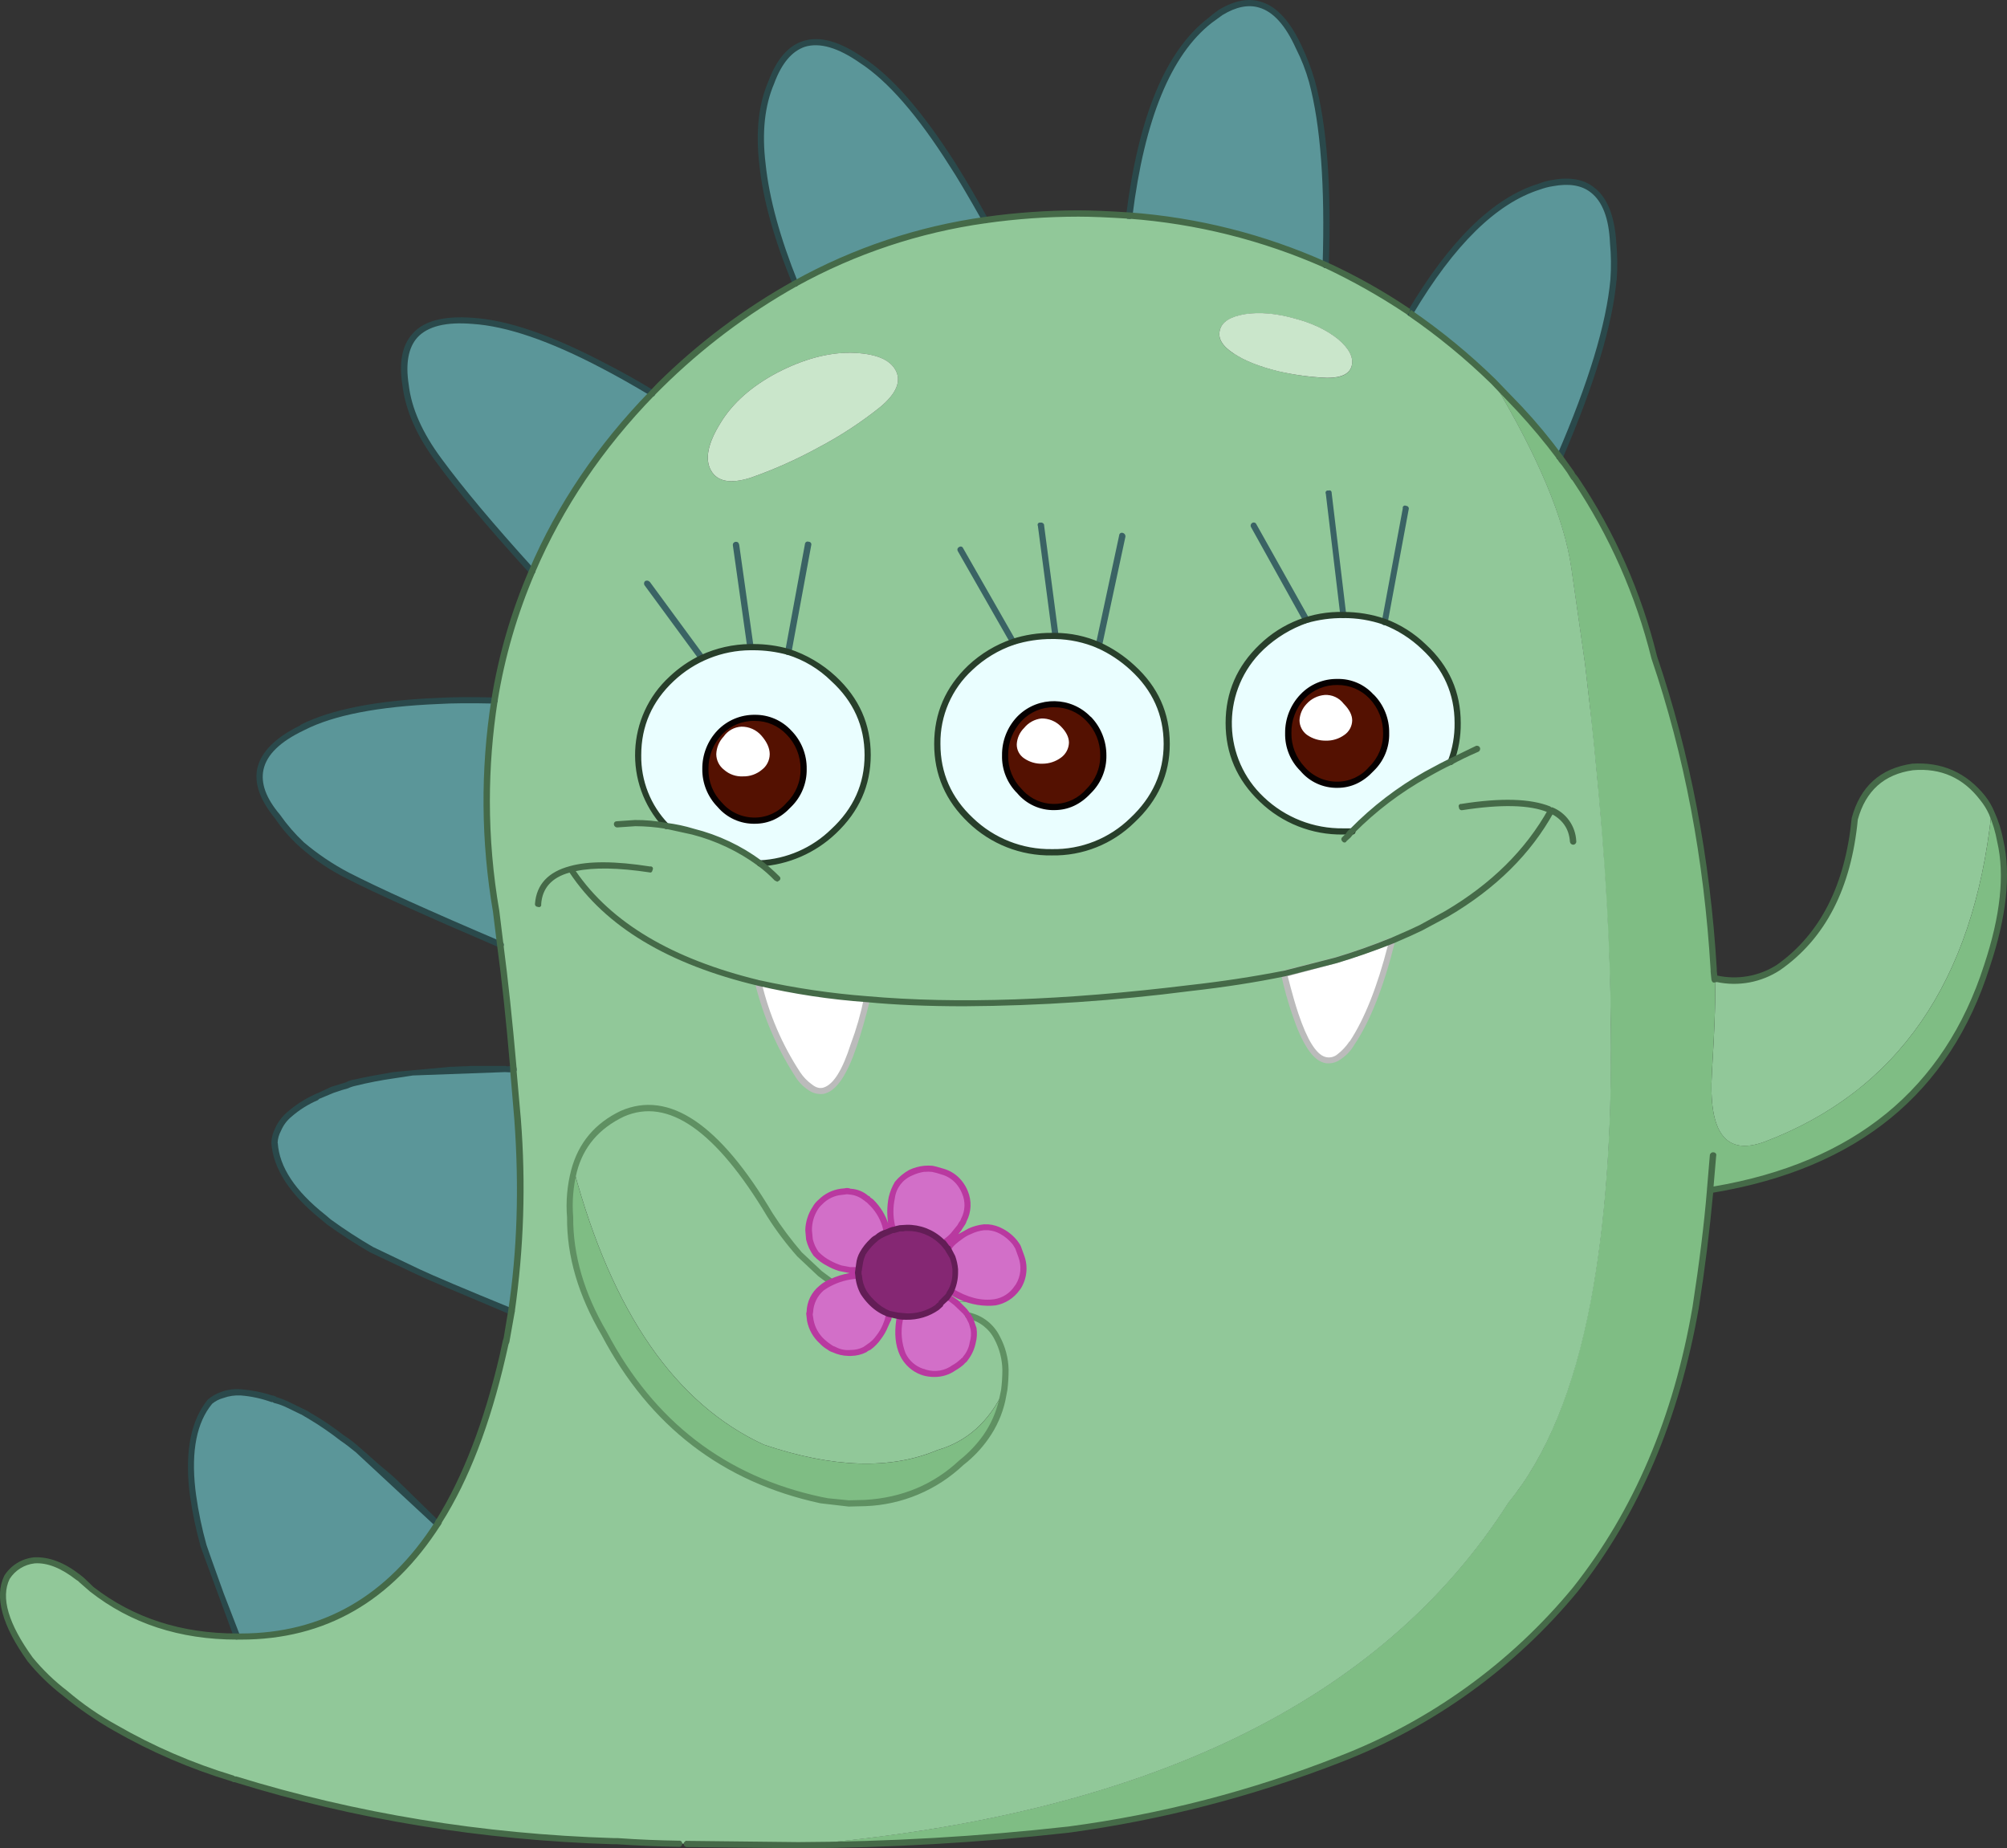
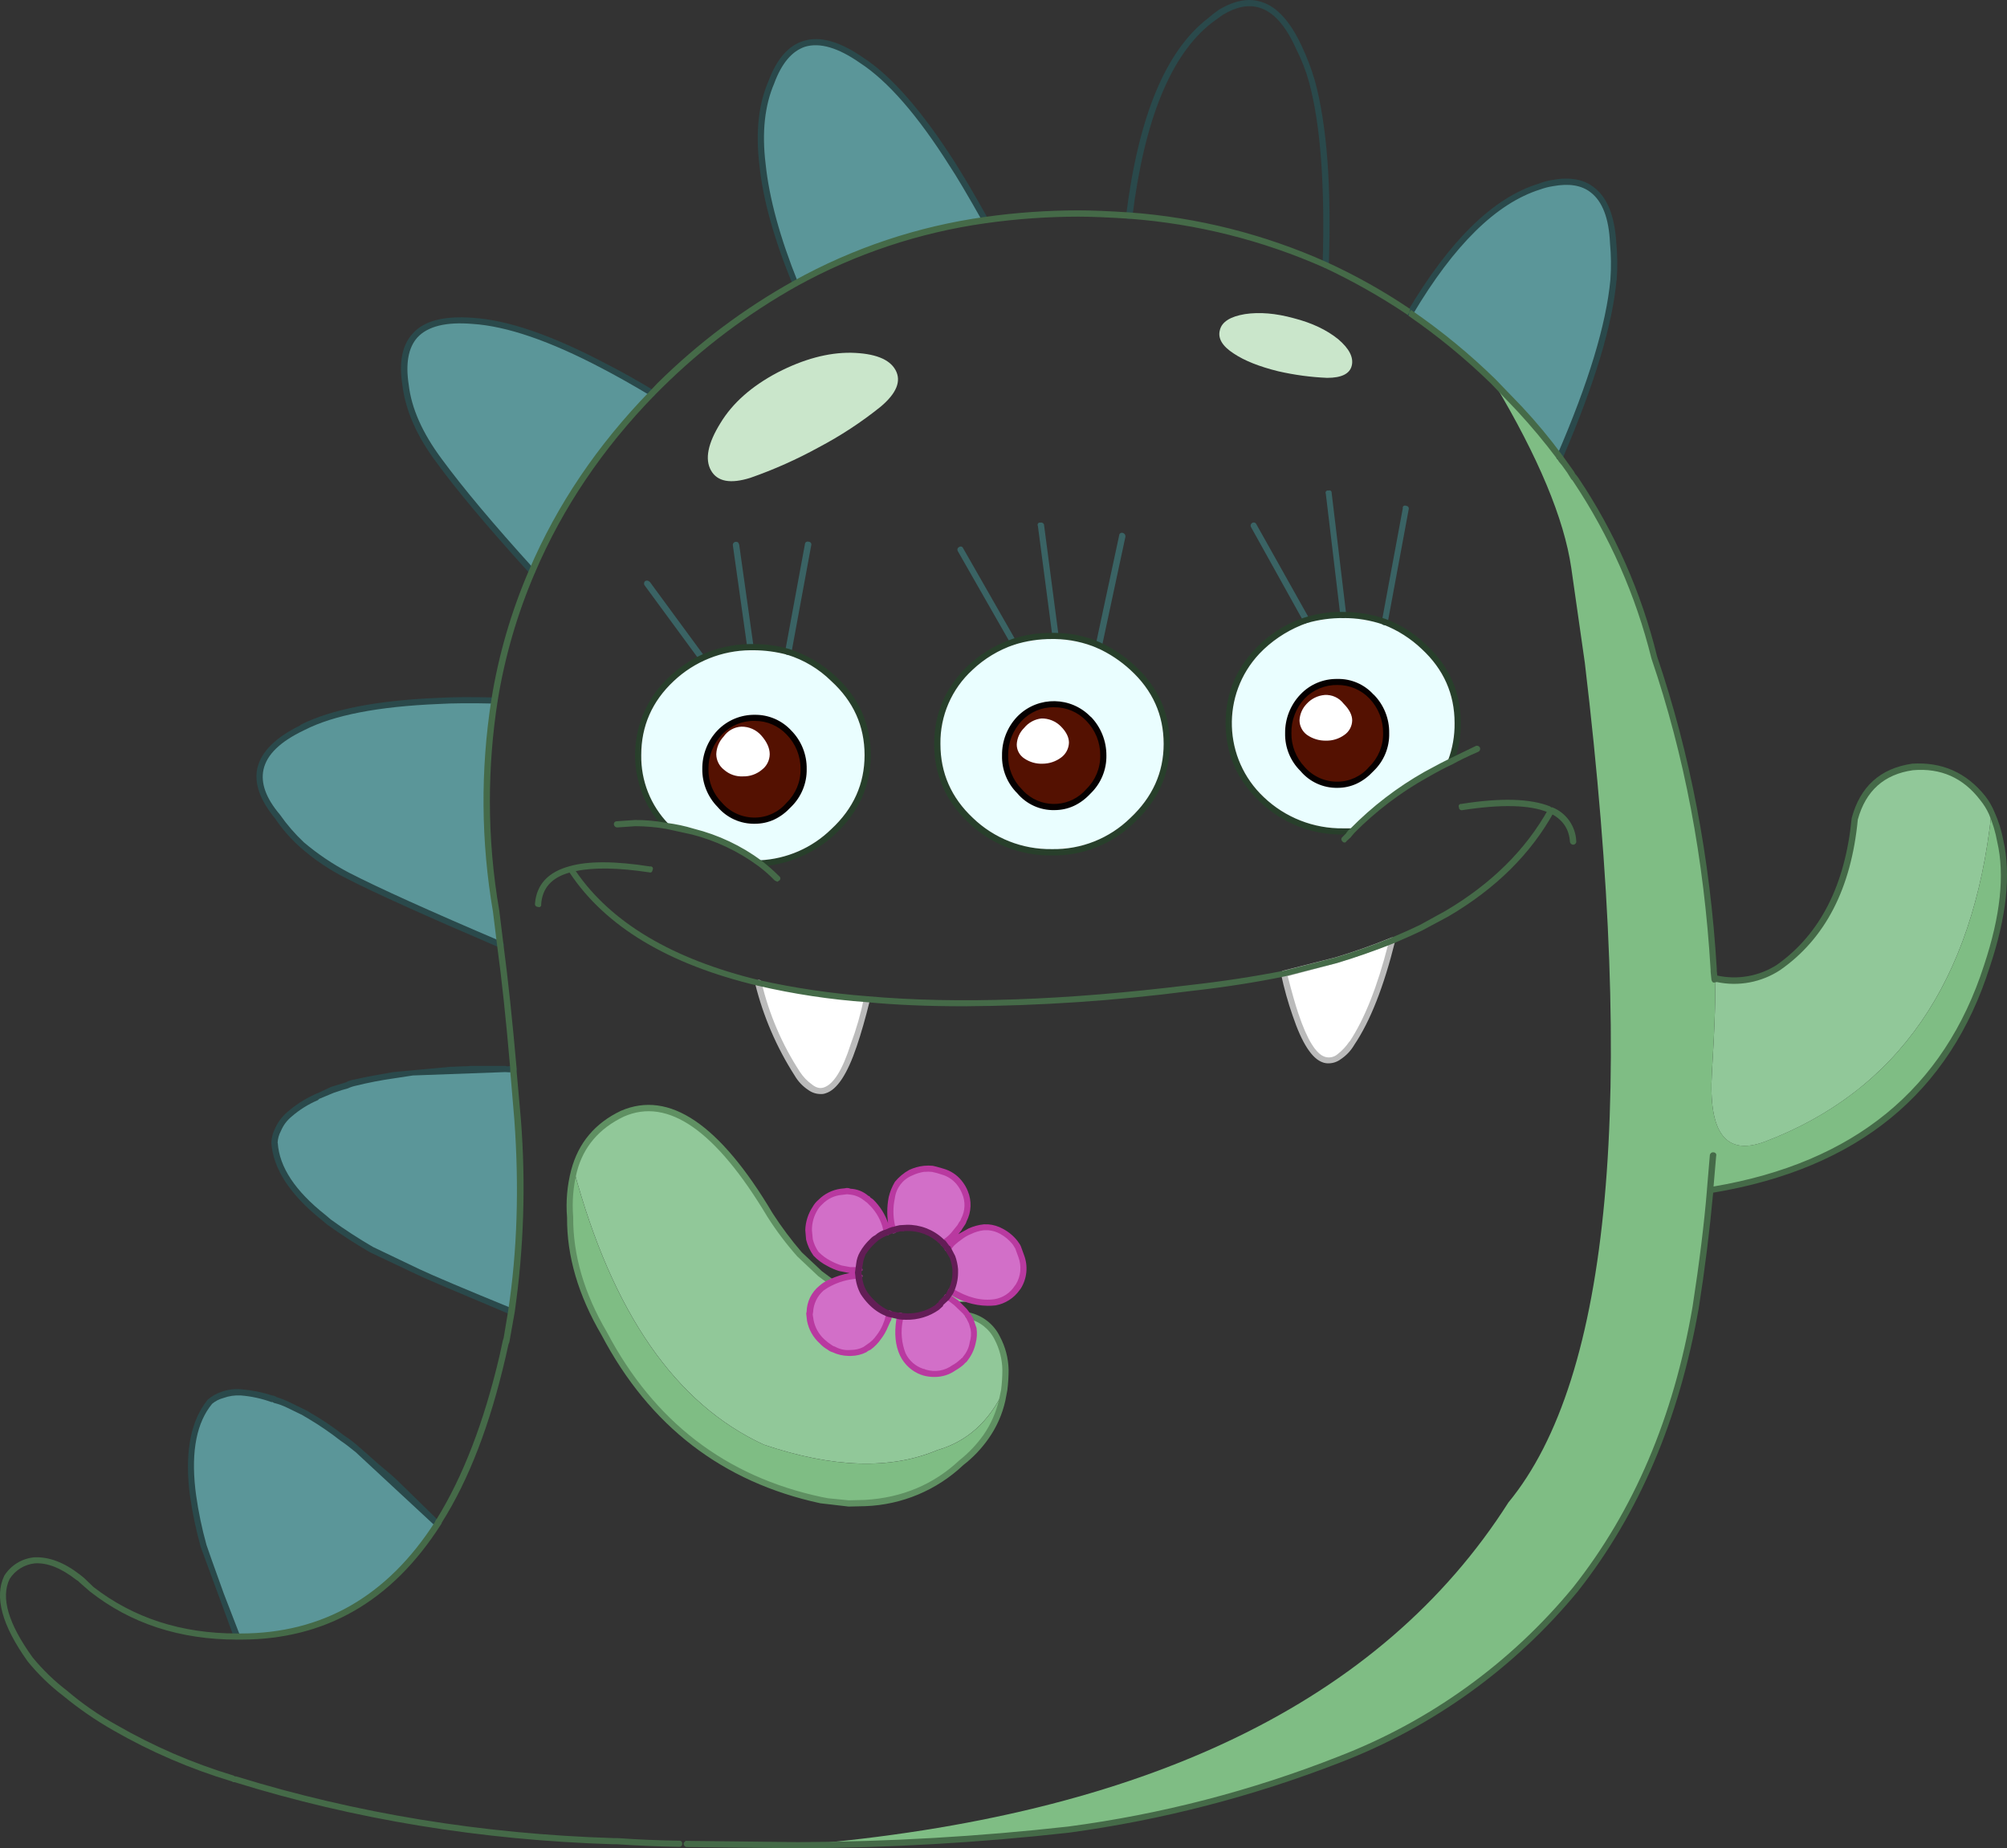
<svg xmlns="http://www.w3.org/2000/svg" version="1.0" id="Layer_1" x="0px" y="0px" viewBox="0 0 773.13 712.04" enable-background="new 0 0 773.13 712.04" xml:space="preserve">
  <rect x="0" y="0" width="773.13" height="712.04" fill="#333333" stroke="none" />
  <title>monsters2_0006</title>
  <path fill="#91C899" d="M767.14,313.2c-0.944-1.992-2.058-3.899-3.33-5.7c-6.967-8.873-15.993-12.94-27.08-12.2  c-11.613,1.693-19.003,8.36-22.17,20c-2.533,26.307-12.35,45.427-29.45,57.36c-7.256,4.712-16.142,6.204-24.54,4.12  c0.42,5.28,0.05,17.43-1.11,36.45c-1.373,23.24,5.383,32.113,20.27,26.62C731.037,420.39,760.173,378.173,767.14,313.2z" />
  <path fill="#5B9699" d="M621.61,107.84c0.327-4.75,0.273-9.519-0.16-14.26c-1.053-18.067-8.867-25.733-23.44-23  c-1.724,0.183-3.412,0.617-5.01,1.29c-17.133,5.42-33.723,21.69-49.77,48.81c11.388,7.85,22.093,16.648,32,26.3l10.29,10.46  c5.441,5.911,10.565,12.106,15.35,18.56C613.117,147.673,620.03,124.953,621.61,107.84z" />
  <path fill="#7FBD84" d="M770.47,324c-0.746-3.696-1.862-7.307-3.33-10.78c-6.967,64.967-36.103,107.17-87.41,126.61  c-14.887,5.493-21.643-3.38-20.27-26.62c1.16-19.013,1.53-31.163,1.11-36.45v0.48l-0.32-3.17v-0.63  c-2.533-42.667-10.2-82.757-23-120.27c-6.018-24.411-16.255-47.583-30.25-68.47l-6.13-8.7c-4.789-6.447-9.916-12.636-15.36-18.54  l-10-10.14v0.16c17.1,28.627,27.023,52.397,29.77,71.31l5.23,36.6c19.953,167.54,10.137,275.343-29.45,323.41  c-48.987,76.907-140.2,120.907-273.64,132h0.32c34.709-0.128,69.387-2.131,103.88-6c35.749-4.783,70.793-13.845,104.38-26.99  c35.443-13.675,66.754-36.271,90.9-65.6c23.54-29.787,39.007-65.967,46.4-108.54c2.533-16.16,4.38-31.213,5.54-45.16  c55.52-9.007,91.04-37.793,106.56-86.36C771.733,353.243,773.423,337.193,770.47,324z" />
  <path fill="#91C899" d="M558.9,293.4l3.33-1.58h-2.69L558.9,293.4z" />
-   <path fill="#91C899" d="M254.23,148.57l-2.85,2.85C231.735,171.152,215.998,194.421,205,220c-6.897,15.907-11.74,32.629-14.41,49.76  c-1.053,7.08-1.847,14.413-2.38,22c-0.42,4.967-0.63,10.567-0.63,16.8c-0.012,14.235,1.206,28.445,3.64,42.47l1.58,12.84  c0.847,6.447,2.06,17.327,3.64,32.64l1.43,15.05c-0.088,0.066-0.106,0.192-0.04,0.28c0.011,0.015,0.025,0.029,0.04,0.04v0.63  l1.58,18.7c1.793,25.247,1.213,48.647-1.74,70.2l-4.12,21.07c-6,25.773-14.13,46.847-24.39,63.22l-0.63,1.11  c-18.473,28.947-43.757,43.42-75.85,43.42h-1.44c-21.747,0-40.433-6.073-56.06-18.22L30,607.46c-5.913-4.667-11.51-6.833-16.79-6.5  c-4.332,0.466-8.227,2.852-10.61,6.5c-3.693,7.82-0.693,18.383,9,31.69c3.96,4.902,8.489,9.316,13.49,13.15  c5.998,4.925,12.408,9.324,19.16,13.15c14.36,8.245,29.607,14.837,45.45,19.65l1,0.32c46.133,14.26,94.697,22.183,145.69,23.77h1.58  c7.92,0.527,15.837,0.86,23.75,1c0.953-0.019,1.905,0.035,2.85,0.16l42.91,0.48c133.44-11.093,224.653-55.093,273.64-132  c14.667-17.853,25.223-43.63,31.67-77.33c5.593-29.473,8.18-64.44,7.76-104.9c-0.107-30.953-2.107-65.867-6-104.74  c-0.527-6.127-1.86-18.277-4-36.45l-5.23-36.6c-2.747-18.907-12.67-42.677-29.77-71.31l-0.32-0.48  c-9.907-9.652-20.612-18.45-32-26.3l-0.63-0.48c-31.909-21.824-69.11-34.643-107.69-37.11c-7.18-0.527-13.673-0.79-19.48-0.79  c-12.03-0.052-24.047,0.797-35.95,2.54c-25.625,3.581-50.372,11.852-73,24.4c-19.152,10.622-36.74,23.848-52.26,39.3 M289.06,184.07  c-7.707,2.427-12.773,1.477-15.2-2.85s-1.21-10.4,3.65-18.22c4.667-7.713,12-14.21,22-19.49c10-5.173,19.45-7.71,28.35-7.61  c9.08,0.213,14.78,2.433,17.1,6.66s0.42,8.927-5.7,14.1c-7.448,5.985-15.455,11.239-23.91,15.69  c-8.422,4.633-17.216,8.557-26.29,11.73 M475.28,136.23c-4.433-2.853-6.227-5.853-5.38-9c0.74-3.167,3.96-5.227,9.66-6.18  c5.593-0.847,11.873-0.32,18.84,1.58c6.967,1.793,12.667,4.487,17.1,8.08c4.22,3.593,5.963,6.973,5.23,10.14s-3.9,4.75-9.5,4.75  c-6.343-0.291-12.646-1.161-18.83-2.6c-7.287-1.793-12.987-4.063-17.1-6.81 M219.71,469c-0.485-6.008-0.002-12.055,1.43-17.91  c2.747-10.033,8.977-17.367,18.69-22c17.84-7.713,36.79,5.287,56.85,39c3.423,5.342,7.233,10.426,11.4,15.21l7.92,7.45l4.28,3.17  c3.253-1.609,6.822-2.476,10.45-2.54l-0.16-1.11l0.16-1h-3.64l-3.48-0.79c-1.474-0.455-2.906-1.037-4.28-1.74  c-1.883-0.987-3.594-2.27-5.07-3.8c-1.236-1.644-2.1-3.538-2.53-5.55l-0.32-3.49c0.047-3.004,0.983-5.927,2.69-8.4  c0.486-0.9,1.13-1.706,1.9-2.38c2.115-2.186,4.905-3.595,7.92-4l1.43-0.16c0.575-0.107,1.165-0.107,1.74,0  c2.357,0.226,4.605,1.106,6.49,2.54l0.48,0.32l0.32,0.32l1,0.79c2.71,2.48,4.683,5.66,5.7,9.19l0.63,2.54l2.38-0.79h0.16l-0.63-1.74  c-0.741-3.555-0.741-7.225,0-10.78c0.402-1.918,1.155-3.745,2.22-5.39c1.364-1.773,3.093-3.233,5.07-4.28  c1.672-0.708,3.431-1.189,5.23-1.43c1.054-0.106,2.116-0.106,3.17,0l3.8,1c2.542,0.746,4.803,2.237,6.49,4.28  c0.854,1.14,1.598,2.359,2.22,3.64c1.479,3.481,1.303,7.444-0.48,10.78l-0.32,0.79l-1.27,2.06l-0.16,0.32l-2.38,2.85  c-1.121,1.172-2.4,2.182-3.8,3l1.43,1.74l0.32,0.32l2.06-2.54l2.38-1.9c1.294-0.923,2.674-1.72,4.12-2.38  c1.694-0.793,3.516-1.277,5.38-1.43h1.74c1.768,0.234,3.483,0.768,5.07,1.58c2.005,1.073,3.781,2.527,5.23,4.28l0.79,1.27l0.16,0.32  l1.43,3.64c1.397,3.898,0.929,8.221-1.27,11.73l-0.32,0.48c-1.718,2.664-4.373,4.587-7.44,5.39l-1.11,0.16  c-2.468,0.417-4.992,0.363-7.44-0.16h-8.23l0.63,0.48l3.48,3.33l1.11,1.58c4.888,1.025,9.032,4.241,11.24,8.72  c1.9,3.799,2.98,7.956,3.17,12.2c0.001,2.594-0.159,5.186-0.48,7.76l-0.79,4c-1.083,5.021-3.186,9.766-6.18,13.94  c-2.629,3.806-5.834,7.179-9.5,10c-10.115,9.411-23.248,14.916-37.05,15.53l-6.33,0.16l-8.08-0.79l-2.53-0.48  c-37.373-8-65.19-29.333-83.45-64c-2.355-3.99-4.468-8.117-6.33-12.36c-4.667-11.2-6.937-22.027-6.81-32.48 M533.51,239.61  c5.58,2.146,10.679,5.378,15,9.51c8.76,8.133,13.14,17.957,13.14,29.47c0.036,4.519-0.659,9.014-2.06,13.31h2.69l-3.33,1.58  c-2.113,0.953-5.28,2.59-9.5,4.91c-10.441,5.974-20.028,13.33-28.5,21.87h-3.48c-11.672,0.183-22.943-4.261-31.35-12.36  c-8.251-7.501-12.917-18.16-12.83-29.31c0-11.513,4.277-21.337,12.83-29.47c4.882-4.6,10.722-8.063,17.1-10.14  c4.612-1.43,9.421-2.126,14.25-2.06c5.448-0.027,10.86,0.883,16,2.69 M516,407c-5.28,3.7-10.137,0.213-14.57-10.46l-2.22-5.7  c-1.798-5.186-3.281-10.475-4.44-15.84l20-5.07c7.287-2.22,14.517-4.757,21.69-7.61c-3.587,14.26-7.703,25.67-12.35,34.23  l-3.17,5.23C519.687,403.854,518.002,405.634,516,407 M373.8,257.1c4.679-4.392,10.239-7.74,16.31-9.82  c4.835-1.614,9.903-2.418,15-2.38l1.27-0.16v0.16c5.78,0.11,11.483,1.347,16.79,3.64c4.787,2.096,9.183,4.991,13,8.56  c8.76,8.133,13.14,17.957,13.14,29.47l-0.31,5.24c-1.053,9.193-5.33,17.223-12.83,24.09c-8.254,8.116-19.426,12.57-31,12.36  c-11.672,0.183-22.943-4.261-31.35-12.36c-7.287-6.76-11.457-14.79-12.51-24.09l-0.31-5.23c0-11.513,4.277-21.337,12.83-29.47   M258.71,261.39c3.492-3.207,7.442-5.876,11.72-7.92c5.859-2.728,12.228-4.186,18.69-4.28h1c4.608-0.036,9.197,0.604,13.62,1.9  c6.504,2.088,12.456,5.607,17.42,10.3c8.667,8.133,13,17.957,13,29.47v1c-0.107,11.093-4.44,20.547-13,28.36  c-7.606,7.47-17.7,11.871-28.35,12.36c-7.729-5.705-16.496-9.849-25.81-12.2c-4.22-1.053-7.65-1.793-10.29-2.22  c-6.797-7.082-10.647-16.484-10.77-26.3v-1c0-11.513,4.277-21.337,12.83-29.47 M328.92,402.73c-5.067,15-10.61,20.387-16.63,16.16  c-1.992-1.372-3.666-3.155-4.91-5.23c-3.581-5.378-6.597-11.112-9-17.11c-2.487-5.796-4.494-11.786-6-17.91  c13.647,3.198,27.522,5.324,41.5,6.36c-1.053,4.667-2.053,8.523-3,11.57L328.92,402.73z" />
  <path fill="#91C899" d="M366.35,497.33l-1.58,2.38l1.11,0.48l1.74,1.27h8.23C372.478,500.614,369.268,499.219,366.35,497.33z" />
  <path fill="#CAE6CB" d="M475.29,136.21c4.12,2.747,9.82,5.017,17.1,6.81c6.189,1.419,12.496,2.269,18.84,2.54  c5.593,0,8.76-1.583,9.5-4.75s-1.003-6.547-5.23-10.14c-4.433-3.593-10.133-6.287-17.1-8.08c-6.933-1.907-13.21-2.437-18.83-1.59  c-5.7,0.953-8.92,3.013-9.66,6.18C469.063,130.347,470.857,133.357,475.29,136.21z" />
  <path fill="#EAFEFF" d="M533.41,239.52c-5.14-1.807-10.552-2.717-16-2.69c-4.829-0.066-9.638,0.63-14.25,2.06  c-6.376,2.068-12.215,5.521-17.1,10.11c-8.553,8.133-12.83,17.957-12.83,29.47c-0.151,11.163,4.526,21.848,12.83,29.31  c8.407,8.099,19.678,12.543,31.35,12.36h3.48c8.472-8.54,18.059-15.896,28.5-21.87c4.22-2.327,7.387-3.963,9.5-4.91  c1.796-4.762,2.707-9.811,2.69-14.9c0-11.513-4.38-21.337-13.14-29.47c-4.321-4.132-9.42-7.364-15-9.51 M501.77,268.32  c3.484-3.711,8.371-5.78,13.46-5.7c4.995-0.076,9.782,2.001,13.14,5.7c3.696,3.758,5.746,8.83,5.7,14.1  c0.085,5.186-1.978,10.177-5.7,13.79c-3.295,3.822-8.094,6.013-13.14,6c-5.148,0.062-10.065-2.13-13.46-6  c-3.636-3.658-5.635-8.633-5.54-13.79c-0.054-5.224,1.921-10.264,5.51-14.06L501.77,268.32z" />
  <path fill="#541101" d="M515.2,262.66c-5.089-0.08-9.976,1.989-13.46,5.7c-3.61,3.801-5.597,8.859-5.54,14.1  c-0.095,5.157,1.904,10.132,5.54,13.79c3.395,3.87,8.312,6.062,13.46,6c5.046,0.013,9.845-2.178,13.14-6  c3.722-3.613,5.785-8.604,5.7-13.79c0.046-5.27-2.004-10.342-5.7-14.1C524.982,264.661,520.195,262.584,515.2,262.66z" />
  <path fill="#CAE6CB" d="M315.36,172.34c8.455-4.451,16.462-9.705,23.91-15.69c6.12-5.173,8.02-9.873,5.7-14.1  c-2.32-4.227-8.02-6.447-17.1-6.66c-8.867-0.107-18.317,2.43-28.35,7.61c-10,5.28-17.333,11.777-22,19.49  c-4.853,7.82-6.067,13.893-3.64,18.22c2.427,4.327,7.493,5.277,15.2,2.85C298.15,180.889,306.94,176.969,315.36,172.34z" />
  <path fill="#EAFEFF" d="M303.64,251.09c-4.423-1.296-9.012-1.936-13.62-1.9h-1c-6.462,0.094-12.831,1.552-18.69,4.28  c-4.278,2.044-8.228,4.713-11.72,7.92c-8.553,8.133-12.83,17.957-12.83,29.47c-0.121,10.144,3.746,19.93,10.77,27.25  c2.667,0.42,6.097,1.16,10.29,2.22c9.314,2.351,18.081,6.495,25.81,12.2c10.65-0.489,20.744-4.89,28.35-12.36  c8.667-8.133,13-17.903,13-29.31c0-11.513-4.333-21.337-13-29.47c-4.964-4.693-10.916-8.212-17.42-10.3 M304,310  c-3.295,3.822-8.094,6.013-13.14,6c-5.148,0.062-10.065-2.13-13.46-6c-3.636-3.658-5.635-8.633-5.54-13.79  c-0.057-5.241,1.93-10.299,5.54-14.1c3.484-3.711,8.371-5.78,13.46-5.7c4.995-0.076,9.782,2.001,13.14,5.7  c3.696,3.758,5.746,8.83,5.7,14.1C309.785,301.396,307.722,306.387,304,310z" />
  <path fill="#541101" d="M309.65,296.25c0.046-5.27-2.004-10.342-5.7-14.1c-3.358-3.699-8.145-5.776-13.14-5.7  c-5.089-0.08-9.976,1.989-13.46,5.7c-3.61,3.801-5.597,8.859-5.54,14.1c-0.084,5.143,1.914,10.102,5.54,13.75  c3.395,3.87,8.312,6.062,13.46,6c5.063,0.028,9.884-2.165,13.19-6C307.693,306.388,309.737,301.415,309.65,296.25z" />
  <path fill="#EAFEFF" d="M390.1,247.29c-6.071,2.081-11.631,5.428-16.31,9.82c-8.527,8.133-12.79,17.957-12.79,29.47  c-0.151,11.163,4.526,21.848,12.83,29.31c8.407,8.099,19.678,12.543,31.35,12.36c11.574,0.21,22.746-4.244,31-12.36  c8.76-8.133,13.14-17.903,13.14-29.31c0-11.513-4.38-21.337-13.14-29.47c-3.817-3.569-8.213-6.464-13-8.56  c-5.307-2.293-11.01-3.53-16.79-3.64h-1.27c-5.097-0.038-10.165,0.766-15,2.38 M406.12,271.22c4.995-0.076,9.782,2.001,13.14,5.7  c3.696,3.758,5.746,8.83,5.7,14.1c0.085,5.186-1.978,10.177-5.7,13.79c-3.295,3.822-8.094,6.013-13.14,6  c-5.148,0.062-10.065-2.13-13.46-6c-3.652-3.658-5.663-8.642-5.57-13.81c-0.057-5.241,1.93-10.299,5.54-14.1  c3.485-3.707,8.372-5.773,13.46-5.69L406.12,271.22z" />
  <path fill="#541101" d="M419.24,276.92c-3.358-3.699-8.145-5.776-13.14-5.7c-5.089-0.08-9.976,1.989-13.46,5.7  c-3.61,3.801-5.597,8.859-5.54,14.1c-0.095,5.157,1.904,10.132,5.54,13.79c3.395,3.87,8.312,6.062,13.46,6  c5.046,0.013,9.845-2.178,13.14-6c3.722-3.613,5.785-8.604,5.7-13.79C424.986,285.75,422.936,280.678,419.24,276.92z" />
  <path fill="#FFFFFF" d="M536.42,362.33c-7.18,2.853-14.41,5.39-21.69,7.61l-20,5.07c1.155,5.368,2.635,10.661,4.43,15.85  c5.067,15,10.663,20.387,16.79,16.16c1.992-1.372,3.666-3.155,4.91-5.23C527.007,392.597,532.193,379.443,536.42,362.33z" />
  <path fill="#FFFFFF" d="M312.19,418.9c6,4.227,11.543-1.16,16.63-16.16c1.793-5.173,3.483-11.09,5.07-17.75  c-14.028-1.021-27.954-3.141-41.65-6.34c3.487,13.627,8.487,25.293,15,35C308.493,415.736,310.181,417.527,312.19,418.9z" />
  <path fill="#D26FC8" d="M359.22,450.27c-1.054-0.106-2.116-0.106-3.17,0c-1.799,0.241-3.558,0.722-5.23,1.43  c-1.977,1.047-3.706,2.507-5.07,4.28c-1.065,1.645-1.818,3.472-2.22,5.39c-0.741,3.555-0.741,7.225,0,10.78l0.63,1.74l2.53-0.63H348  l1.27-0.16c4.923-0.097,9.691,1.721,13.3,5.07l0.79,0.79c1.4-0.818,2.679-1.828,3.8-3l2.38-2.85l0.16-0.32l1.27-2.06l0.32-0.79  c1.783-3.336,1.959-7.299,0.48-10.78c-0.622-1.281-1.366-2.5-2.22-3.64c-1.687-2.043-3.948-3.534-6.49-4.28L359.22,450.27z" />
  <path fill="#D26FC8" d="M323.91,459.14c-3.015,0.405-5.805,1.814-7.92,4c-0.77,0.674-1.414,1.48-1.9,2.38  c-1.707,2.473-2.643,5.396-2.69,8.4l0.32,3.49c0.43,2.012,1.294,3.906,2.53,5.55c1.476,1.53,3.187,2.813,5.07,3.8  c1.374,0.703,2.806,1.285,4.28,1.74l3.48,0.79h3.64v-0.32L331,487c0.129-1.447,0.562-2.851,1.27-4.12  c1.014-1.77,2.296-3.372,3.8-4.75l1.58-1.27c1.194-0.967,2.548-1.718,4-2.22l-0.65-2.5c-1.017-3.53-2.99-6.71-5.7-9.19l-1-0.79  l-0.32-0.32l-0.48-0.32c-1.885-1.434-4.133-2.314-6.49-2.54c-0.575-0.107-1.165-0.107-1.74,0L323.91,459.14z" />
  <path fill="#D26FC8" d="M367.93,488.93v1.27c0.04,2.468-0.501,4.91-1.58,7.13c5.807,3.593,11.453,5.02,16.94,4.28  c3.455-0.689,6.514-2.675,8.55-5.55l0.32-0.48c2.199-3.509,2.667-7.832,1.27-11.73l-1.43-3.63l-0.16-0.32l-0.84-1.27  c-1.449-1.753-3.225-3.207-5.23-4.28c-1.587-0.812-3.302-1.346-5.07-1.58H379c-1.864,0.153-3.686,0.637-5.38,1.43  c-1.446,0.66-2.826,1.457-4.12,2.38l-2.38,1.9l-2.04,2.52l1.9,3.33C367.429,485.833,367.747,487.372,367.93,488.93z" />
  <path fill="#91C899" d="M239.82,429c-9.713,4.667-15.943,12-18.69,22c14.78,54.72,39.167,89.897,73.16,105.53  c26.607,8.98,48.883,9.667,66.83,2.06c11.4-3.273,19.95-10.983,25.65-23.13c0.321-2.574,0.481-5.166,0.48-7.76  c-0.19-4.244-1.27-8.401-3.17-12.2c-2.208-4.479-6.352-7.695-11.24-8.72l1,1.74l1.11,3.33c0.301,1.798,0.192,3.64-0.32,5.39  c-0.421,2.181-1.342,4.235-2.69,6l-1.27,1.27l-3.22,2.49c-3.417,2.387-7.757,3.031-11.72,1.74c0-0.107-0.16-0.16-0.48-0.16  c-3.36-1.132-6.107-3.594-7.6-6.81c-1.728-4.158-2.17-8.738-1.27-13.15l0.32-1.58l-4.43-1l-0.48,2.06l-0.16,0.48l-1,2.22  c-0.66,1.446-1.457,2.826-2.38,4.12c-0.99,1.637-2.363,3.01-4,4l-1.58,1c-1.644,0.759-3.421,1.191-5.23,1.27  c-2.181,0.091-4.352-0.345-6.33-1.27c-0.583-0.131-1.125-0.402-1.58-0.79c-1.12-0.705-2.181-1.501-3.17-2.38  c-2.318-2.138-3.874-4.976-4.43-8.08l-0.32-2.69l0.16-0.63c0.078-3.506,1.699-6.799,4.43-9c1.201-0.997,2.551-1.8,4-2.38l-9.34-7.76  l-2.85-2.85c-4.152-4.834-7.943-9.968-11.34-15.36C276.61,434.313,257.66,421.313,239.82,429z" />
  <path fill="#D26FC8" d="M330.72,491.47v-0.16c-3.628,0.064-7.197,0.931-10.45,2.54c-1.449,0.58-2.799,1.383-4,2.38  c-2.731,2.201-4.352,5.494-4.43,9l-0.16,0.63l0.32,2.69c0.556,3.104,2.112,5.942,4.43,8.08c0.989,0.879,2.05,1.675,3.17,2.38  c0.454,0.388,0.997,0.659,1.58,0.79c1.937,1.043,4.141,1.485,6.33,1.27c1.809-0.079,3.586-0.511,5.23-1.27l1.58-1  c1.637-0.99,3.01-2.363,4-4c0.923-1.294,1.72-2.674,2.38-4.12l1-2.22l0.16-0.48l0.48-2.06c-2.317-0.887-4.422-2.249-6.18-4  l-0.63-0.63c-1.089-1.098-2.045-2.319-2.85-3.64C331.519,495.787,330.845,493.662,330.72,491.47z" />
  <path fill="#D26FC8" d="M346.71,507l-0.32,1.58c-0.9,4.412-0.458,8.992,1.27,13.15c1.493,3.216,4.24,5.678,7.6,6.81  c0.32,0,0.48,0.053,0.48,0.16c3.954,1.3,8.289,0.67,11.71-1.7l3.17-2.38l1.27-1.27c1.348-1.765,2.269-3.819,2.69-6  c0.512-1.75,0.621-3.592,0.32-5.39l-1.11-3.33l-2.06-3.33l-3.48-3.33c-0.722-0.671-1.521-1.255-2.38-1.74l-1.11-0.48l-2.38,2.38  v0.16l-1.58,1.43c-3.385,2.36-7.434,3.583-11.56,3.49C348.392,507.215,347.545,507.145,346.71,507z" />
  <path fill="#7FBD84" d="M221.13,451.06c-1.432,5.865-1.911,11.923-1.42,17.94c-0.107,14.893,4.273,29.84,13.14,44.84  c18.267,34.667,46.083,56,83.45,64l2.53,0.48l8.08,0.79l6.33-0.16c13.802-0.614,26.935-6.119,37.05-15.53  c3.666-2.821,6.871-6.194,9.5-10c3.004-4.171,5.118-8.917,6.21-13.94l0.79-4c-5.7,12.147-14.25,19.857-25.65,23.13  c-17.947,7.607-40.223,6.92-66.83-2.06C260.303,540.943,235.91,505.78,221.13,451.06z" />
  <path fill="#5B9699" d="M232.54,141c-20.48-10.667-37.267-16.423-50.36-17.27c-20.167-1.587-28.77,6.707-25.81,24.88  c1.16,9.293,5.437,18.907,12.83,28.84c7.493,10.22,19.427,24.403,35.8,42.55c11.001-25.592,26.745-48.871,46.4-68.61  C242.52,146.337,236.233,142.873,232.54,141z" />
-   <path fill="#5B9699" d="M470.23,4.85C468.728,5.771,467.312,6.825,466,8c-15.94,12.36-26.273,37.397-31,75.11  c26.159,1.785,51.79,8.219,75.69,19c1.16-30.527-0.583-54.137-5.23-70.83c-1.287-4.528-2.984-8.93-5.07-13.15  C492.737,1.67,482.683-2.757,470.23,4.85z" />
  <path fill="#5B9699" d="M331.82,23.23c-16.547-11.62-28.107-8.767-34.68,8.56c-3.587,8.667-4.697,19.177-3.33,31.53  c1.48,13.627,5.703,28.96,12.67,46c22.628-12.548,47.375-20.819,73-24.4c-4.32-7.947-8.54-15.147-12.66-21.6  C354.273,43.673,342.607,30.31,331.82,23.23z" />
  <path fill="#5B9699" d="M191.21,351.08c-2.434-14.025-3.652-28.235-3.64-42.47c-0.06-13,0.943-25.983,3-38.82  c-8.553-0.213-15.783-0.16-21.69,0.16c-23.433,0.953-40.853,4.333-52.26,10.14l-0.48,0.32c-17.84,8.667-20.953,20.077-9.34,34.23  c2.626,3.941,5.767,7.513,9.34,10.62c5.413,4.694,11.368,8.723,17.74,12c12.033,6.233,31.67,15.107,58.91,26.62L191.21,351.08z" />
  <path fill="#5B9699" d="M107.12,435.38c-0.853,1.503-1.343,3.184-1.43,4.91c0.873,9.72,7.157,19.29,18.85,28.71l2.06,1.74  c5.913,4.12,11.403,7.713,16.47,10.78l18.05,8.48c4.327,2,16.31,7.07,35.95,15.21c3.532-24.502,4.33-49.321,2.38-74l-1.58-18.7  v-0.63c-1.793,0.213-2.793,0.213-3,0l-35.79,1.27l-7.44,1.11c-5.01,0.69-9.98,1.641-14.89,2.85c-1.103,0.165-2.173,0.502-3.17,1  c-1.879,0.473-3.728,1.054-5.54,1.74l-5.23,2.38l-0.48,0.16c-0.32,0.107-0.427,0.213-0.32,0.32c-3.79,1.698-7.31,3.942-10.45,6.66  C109.62,430.989,108.097,433.05,107.12,435.38z" />
  <path fill="#5B9699" d="M168.24,586.7l-13.62-13.31c-2.22-2.22-3.91-3.803-5.07-4.75l-17.73-14.74  c-4.011-3.029-8.188-5.834-12.51-8.4l-8.08-4.12c-1.743-0.812-3.541-1.5-5.38-2.06l-0.32-0.32c-0.195-0.111-0.435-0.111-0.63,0  c-3.873-1.364-7.907-2.218-12-2.54c-2.471-0.232-4.963,0.11-7.28,1c-1.693,0.532-3.264,1.395-4.62,2.54  c-6.227,7.5-8.56,18.643-7,33.43l0.32,2.69c0.936,6.529,2.312,12.987,4.12,19.33l12.83,34.86h1.43  c32.093,0,57.377-14.473,75.85-43.42L168.24,586.7z" />
  <path fill="#2A494B" d="M116,544.87l2.69,1.58c4.345,2.581,8.52,5.436,12.5,8.55c1.587,1.053,3.54,2.533,5.86,4.44l30.4,28.21  l0.32,0.16c0.339,0.436,0.967,0.516,1.403,0.177c0.066-0.051,0.126-0.111,0.177-0.177c0.48-0.272,0.649-0.883,0.377-1.363  c-0.089-0.157-0.219-0.288-0.377-0.377l-0.63-0.48l-13.3-13c-2.22-2.22-3.91-3.803-5.07-4.75l-4.75-4c-3.167-2.853-5.5-4.913-7-6.18  c-1.918-1.76-3.986-3.349-6.18-4.75c-4.023-3.139-8.256-5.999-12.67-8.56l-1.27-0.79l-6.81-3.33c-1.685-0.825-3.434-1.514-5.23-2.06  l-0.16-0.16L106,537.9c-0.33-0.214-0.717-0.325-1.11-0.32c-3.855-1.261-7.846-2.06-11.89-2.38c-2.629-0.253-5.281,0.089-7.76,1  c-1.92,0.655-3.696,1.673-5.23,3c-6.333,7.82-8.71,19.333-7.13,34.54l0.32,2.54c0.95,6.632,2.327,13.195,4.12,19.65l12.83,34.86  c0.149,0.484,0.604,0.808,1.11,0.79l0.48-0.16c0.847-0.213,1.057-0.74,0.63-1.58l-6.18-16c-4-11.093-6.217-17.327-6.65-18.7  c-1.755-6.295-3.091-12.699-4-19.17l-0.32-2.54c-1.587-14.58,0.577-25.46,6.49-32.64c1.247-1.045,2.708-1.803,4.28-2.22  c2.177-0.798,4.495-1.138,6.81-1c4.002,0.322,7.944,1.176,11.72,2.54H105l0.48,0.32c1.809,0.434,3.564,1.072,5.23,1.9l5.23,2.54   M106.94,440.29c0.063-1.611,0.497-3.185,1.27-4.6c0.896-2.161,2.311-4.067,4.12-5.55c3.021-2.634,6.44-4.774,10.13-6.34l0.48-0.48  l5.56-2.32c2.427-0.847,4.273-1.427,5.54-1.74c0.957-0.451,1.964-0.787,3-1c4.858-1.201,9.775-2.152,14.73-2.85l7.28-1.11l35.48-1.3  c1.107,0.117,2.223,0.117,3.33,0c0.953,0,1.323-0.423,1.11-1.27c0.039-0.584-0.402-1.09-0.986-1.129  c-0.095-0.006-0.191,0-0.284,0.019l-2.38,0.16l-0.48-0.16h-13.45c-1.105,0.126-2.218,0.179-3.33,0.16l-3.48,0.16  c-0.846-0.021-1.693,0.032-2.53,0.16l-20.59,1.9c-6.227,1.053-11.19,2.003-14.89,2.85c-1.173,0.143-2.306,0.521-3.33,1.11l-5.7,1.74  l-5.07,2.38l-0.48,0.16l-1,0.48c-3.728,1.722-7.193,3.964-10.29,6.66c-2.04,1.729-3.664,3.896-4.75,6.34  c-0.884,1.721-1.372,3.617-1.43,5.55c0.74,10.033,7.18,19.91,19.32,29.63l2.06,1.74c5.359,3.87,10.91,7.467,16.63,10.78l18.11,8.58  c2.533,1.267,14.517,6.39,35.95,15.37h0.48c0.506,0.018,0.961-0.306,1.11-0.79c0.256-0.489,0.067-1.094-0.423-1.35  c-0.066-0.034-0.135-0.061-0.207-0.08c-18.58-7.607-30.563-12.677-35.95-15.21l-17.89-8.56c-5.613-3.262-11.057-6.806-16.31-10.62  l-2.07-1.76c-11.613-9.18-17.723-18.417-18.33-27.71 M191.72,269.79c0.065-0.548-0.328-1.045-0.876-1.11  c-0.078-0.009-0.156-0.009-0.234,0c-9.293-0.213-16.523-0.16-21.69,0.16c-23.54,0.953-41.207,4.387-53,10.3l-0.32,0.32  c-9.5,4.667-14.99,10.16-16.47,16.48c-1.267,5.813,1.003,12.257,6.81,19.33c2.707,4.019,5.897,7.69,9.5,10.93  c5.453,4.843,11.523,8.946,18.05,12.2c10.453,5.387,30.09,14.26,58.91,26.62h0.48c0.473,0.084,0.94-0.18,1.11-0.63  c0.258-0.61-0.023-1.315-0.63-1.58c-28-11.94-47.637-20.813-58.91-26.62c-6.22-3.258-12.062-7.192-17.42-11.73  c-3.416-3.216-6.492-6.775-9.18-10.62c-5.387-6.34-7.497-12.15-6.33-17.43c1.267-5.707,6.44-10.723,15.52-15.05l0.32-0.16  c11.193-5.707,28.4-9.04,51.62-10c5.173-0.32,12.403-0.373,21.69-0.16c0.636-0.085,1.111-0.628,1.11-1.27 M622.78,107.83  c0.333-4.803,0.28-9.625-0.16-14.42c-0.667-10.247-3.463-17.27-8.39-21.07c-4-3.273-9.437-4.273-16.31-3  c-1.794,0.268-3.549,0.748-5.23,1.43c-17.333,5.28-34.173,21.707-50.52,49.28c-0.346,0.431-0.277,1.06,0.154,1.406  c0.097,0.078,0.208,0.137,0.326,0.174c0.492,0.327,1.156,0.193,1.483-0.299c0.038-0.057,0.07-0.118,0.097-0.181  c15.907-26.827,32.253-42.877,49.04-48.15c1.591-0.585,3.235-1.01,4.91-1.27c6.227-1.16,11.083-0.367,14.57,2.38  c4.54,3.487,7.02,9.983,7.44,19.49c0.44,4.688,0.494,9.404,0.16,14.1c-1.587,17.22-8.45,39.827-20.59,67.82  c-0.42,0.847-0.21,1.373,0.63,1.58l0.48,0.16c0.486-0.042,0.911-0.344,1.11-0.79c12.247-28.413,19.16-51.283,20.74-68.61   M250.72,152.54c0.431,0.346,1.06,0.277,1.406-0.154c0.078-0.097,0.137-0.208,0.174-0.326c0.371-0.409,0.341-1.041-0.068-1.413  c-0.075-0.068-0.16-0.125-0.252-0.167c-6.44-3.907-12.773-7.447-19-10.62c-20.48-10.773-37.423-16.583-50.83-17.43  c-11.087-0.847-18.793,1.153-23.12,6c-4.12,4.44-5.453,11.147-4,20.12c1.267,9.827,5.647,19.703,13.14,29.63  c7.493,10.353,19.423,24.56,35.79,42.62l1,0.48l0.79-0.32c0.48-0.272,0.649-0.883,0.377-1.363c-0.089-0.157-0.22-0.288-0.377-0.377  c-15.627-17.22-27.503-31.377-35.63-42.47c-7.387-9.927-11.61-19.433-12.67-28.52c-1.267-8.24-0.157-14.313,3.33-18.22  c4-4.333,11.073-6.077,21.22-5.23c13.193,0.847,29.82,6.55,49.88,17.11c5.487,2.853,11.767,6.393,18.84,10.62 M298.25,32.1  c2.853-7.713,6.813-12.413,11.88-14.1c5.7-1.693,12.72,0.367,21.06,6.18c10.767,6.973,22.327,20.247,34.68,39.82  c2.533,3.8,6.757,10.93,12.67,21.39c0.307,0.569,1.016,0.782,1.585,0.475s0.782-1.016,0.475-1.585l0,0  c-4.54-8.187-8.763-15.387-12.67-21.6c-12.667-19.86-24.437-33.33-35.31-40.41c-9.08-6.333-16.787-8.497-23.12-6.49  c-5.807,1.793-10.307,6.97-13.5,15.53c-3.8,8.767-4.96,19.49-3.48,32.17c1.373,13.333,5.65,28.703,12.83,46.11  c0.149,0.484,0.604,0.808,1.11,0.79h0.32c0.582-0.192,0.899-0.82,0.707-1.402c-0.02-0.062-0.046-0.121-0.077-0.178  c-6.94-17.2-11.1-32.413-12.48-45.64c-1.48-12.147-0.37-22.5,3.33-31.06 M485.9,0.73c-4.853-1.587-10.29-0.587-16.31,3  c-1.494,1.02-2.924,2.133-4.28,3.33C449.057,19.527,438.553,44.84,433.8,83c-0.241,0.416-0.099,0.948,0.317,1.189  c0.207,0.12,0.454,0.149,0.683,0.081c0.541,0.21,1.149-0.058,1.359-0.599c0.05-0.128,0.074-0.264,0.071-0.401  c4.667-37.393,14.853-62.217,30.56-74.47l4.12-3c5.247-3.2,9.98-4.15,14.2-2.85c5.387,1.587,10.083,6.817,14.09,15.69  c2.122,4.152,3.82,8.508,5.07,13c4.433,16.48,6.177,39.93,5.23,70.35c-0.119,0.367,0.01,0.77,0.32,1  c0.208,0.211,0.494,0.327,0.79,0.32c0.642,0.001,1.185-0.474,1.27-1.11c1.053-30.467-0.743-54.2-5.39-71.2  c-1.34-4.562-3.036-9.012-5.07-13.31C496.987,8.177,491.813,2.523,485.9,0.73z" />
  <path fill="#3A6364" d="M250.27,224.15c-0.428-0.51-1.158-0.644-1.74-0.32c-0.517,0.44-0.588,1.213-0.16,1.74l21.06,28.68  c0.218,0.334,0.603,0.519,1,0.48l0.63-0.32c0.501-0.232,0.719-0.826,0.487-1.328c-0.043-0.092-0.099-0.177-0.167-0.252l-21.06-28.68   M284.68,209.73c-0.028-0.59-0.529-1.046-1.12-1.018c-0.05,0.002-0.101,0.008-0.15,0.018c-0.635,0.019-1.134,0.548-1.116,1.183  c0.001,0.029,0.003,0.058,0.006,0.087l5.54,39.3c0.085,0.636,0.628,1.111,1.27,1.11h0.16c0.58,0.012,1.059-0.449,1.071-1.029  c0.003-0.137-0.021-0.274-0.071-0.401l-5.54-39.3 M311.49,208.68c-0.541-0.21-1.149,0.058-1.359,0.599  c-0.05,0.128-0.074,0.264-0.071,0.401l-7.6,41.2c-0.21,0.541,0.058,1.149,0.599,1.359c0.128,0.05,0.264,0.074,0.401,0.071h0.32  c0.564-0.019,1.032-0.441,1.11-1l7.6-41.2c0.21-0.541-0.058-1.149-0.599-1.359C311.764,208.701,311.627,208.677,311.49,208.68   M390.19,248.45l0.63-0.16c0.527-0.166,0.82-0.727,0.654-1.254c-0.037-0.119-0.096-0.229-0.174-0.326l-20.27-35.49  c-0.166-0.527-0.727-0.82-1.254-0.654c-0.119,0.037-0.229,0.096-0.326,0.174c-0.548,0.235-0.802,0.87-0.566,1.419  c0.024,0.056,0.053,0.11,0.086,0.161l20.27,35.49c0.16,0.406,0.565,0.661,1,0.63 M402.24,202.33c-0.077-0.642-0.659-1.1-1.301-1.023  c-0.044,0.005-0.087,0.013-0.129,0.023c-0.461-0.136-0.945,0.126-1.081,0.587c-0.068,0.229-0.038,0.476,0.081,0.683l5.54,42.15  c-0.065,0.549,0.328,1.045,0.876,1.11c0.078,0.009,0.156,0.009,0.234,0h0.16c0.677-0.13,1.152-0.742,1.11-1.43l-5.54-42.15   M433.54,206.72c0.061-0.657-0.362-1.262-1-1.43c-0.541-0.21-1.149,0.058-1.359,0.599c-0.05,0.128-0.074,0.264-0.071,0.401l-9,42  c-0.21,0.541,0.058,1.149,0.599,1.359c0.128,0.05,0.264,0.074,0.401,0.071h0.16c0.612,0.026,1.152-0.399,1.27-1L433.54,206.72   M503.22,240l0.63-0.16c0.527-0.166,0.82-0.727,0.654-1.254c-0.037-0.119-0.096-0.229-0.174-0.326L484,202  c-0.202-0.573-0.831-0.873-1.404-0.671c-0.123,0.043-0.236,0.108-0.336,0.191c-0.515,0.354-0.657,1.053-0.32,1.58l20.27,36.45  c0.16,0.406,0.565,0.661,1,0.63 M542.64,196.29c0.21-0.541-0.058-1.149-0.599-1.359c-0.128-0.05-0.264-0.074-0.401-0.071  c-0.416-0.241-0.948-0.099-1.189,0.317c-0.12,0.207-0.149,0.454-0.081,0.683l-8.08,43.58c-0.21,0.541,0.058,1.149,0.599,1.359  c0.128,0.05,0.264,0.074,0.401,0.071h0.16c0.497,0.108,0.987-0.207,1.095-0.703c0.021-0.097,0.026-0.198,0.015-0.297L542.64,196.29   M513,190.08c0-0.953-0.423-1.323-1.27-1.11c-0.461-0.136-0.945,0.126-1.081,0.587c-0.068,0.229-0.038,0.476,0.081,0.683l5.58,46.76  c-0.065,0.549,0.328,1.045,0.876,1.11c0.078,0.009,0.156,0.009,0.234,0h0.16c0.642-0.077,1.1-0.659,1.023-1.301  c-0.005-0.044-0.013-0.087-0.023-0.129L513,190.08z" />
  <path fill="#060000" d="M270.54,296.25c-0.062,5.446,2.047,10.692,5.86,14.58c3.576,4.231,8.872,6.619,14.41,6.5  c5.28,0,9.927-2.167,13.94-6.5c3.926-3.824,6.097-9.1,6-14.58c0.098-5.571-2.067-10.944-6-14.89c-3.596-3.872-8.656-6.05-13.94-6  c-5.426-0.075-10.641,2.096-14.41,6C272.579,285.369,270.476,290.712,270.54,296.25 M278.14,309.25  c-3.428-3.449-5.314-8.138-5.23-13c-0.047-4.947,1.828-9.719,5.23-13.31c3.296-3.454,7.898-5.353,12.67-5.23  c4.611-0.013,9.022,1.88,12.19,5.23c3.485,3.549,5.42,8.336,5.38,13.31c0.079,4.89-1.868,9.595-5.38,13  c-3.034,3.592-7.488,5.675-12.19,5.7C285.955,315,281.323,312.917,278.14,309.25 M420.14,276.13  c-7.548-7.829-20.013-8.056-27.841-0.509c-0.173,0.166-0.342,0.336-0.509,0.509c-3.79,4.015-5.867,9.349-5.79,14.87  c-0.141,5.46,1.979,10.736,5.86,14.58c3.525,4.207,8.762,6.595,14.25,6.5c5.387,0,10.083-2.167,14.09-6.5  c3.926-3.824,6.097-9.1,6-14.58c0.022-5.56-2.131-10.907-6-14.9 M406.11,272.46c4.662-0.037,9.132,1.856,12.35,5.23  c3.482,3.551,5.413,8.337,5.37,13.31c0.079,4.89-1.868,9.595-5.38,13c-5.909,6.865-16.263,7.64-23.128,1.732  c-0.62-0.533-1.198-1.112-1.732-1.732c-3.428-3.449-5.314-8.138-5.23-13c-0.047-4.947,1.828-9.719,5.23-13.31  c3.245-3.431,7.789-5.33,12.51-5.23 M529.1,267.55c-3.547-3.941-8.64-6.133-13.94-6c-5.382-0.093-10.555,2.085-14.25,6  c-3.821,4.009-5.924,9.352-5.86,14.89c-0.125,5.459,2.01,10.728,5.9,14.56c3.525,4.207,8.762,6.595,14.25,6.5  c5.28,0,9.927-2.167,13.94-6.5c3.96-3.801,6.138-9.093,6-14.58c0.098-5.571-2.067-10.944-6-14.89 M502.54,269.11  c3.32-3.418,7.906-5.311,12.67-5.23c4.662-0.037,9.132,1.856,12.35,5.23c3.402,3.591,5.277,8.363,5.23,13.31  c0.079,4.89-1.869,9.595-5.38,13c-3.034,3.592-7.488,5.675-12.19,5.7c-4.855,0.05-9.487-2.034-12.67-5.7  c-3.308-3.514-5.126-8.174-5.07-13c-0.095-4.91,1.715-9.665,5.05-13.27L502.54,269.11z" />
  <path fill="#283F2B" d="M304,250c-4.535-1.281-9.227-1.921-13.94-1.9h-1.11c-6.564,0.071-13.039,1.53-19,4.28  c-4.404,2.107-8.452,4.887-12,8.24c-16.709,15.324-17.831,41.291-2.508,57.999c0.095,0.104,0.191,0.208,0.288,0.311  c0.44,0.517,1.213,0.588,1.74,0.16c0.48-0.272,0.649-0.883,0.377-1.363c-0.089-0.157-0.219-0.288-0.377-0.377  c-6.847-7.09-10.605-16.605-10.45-26.46c0-11.2,4.17-20.707,12.51-28.52c8.01-7.565,18.592-11.811,29.61-11.88h1  c4.437,0,8.856,0.585,13.14,1.74c6.379,1.972,12.189,5.45,16.94,10.14c8.553,7.82,12.83,17.327,12.83,28.52  c0,11.093-4.277,20.6-12.83,28.52c-7.401,7.243-17.206,11.513-27.55,12c-0.548-0.065-1.045,0.328-1.11,0.876  c-0.009,0.078-0.009,0.156,0,0.234c-0.089,0.612,0.334,1.181,0.947,1.27c0.107,0.016,0.216,0.016,0.323,0  c10.901-0.673,21.217-5.162,29.14-12.68c8.973-8.453,13.46-18.543,13.46-30.27c0-11.833-4.487-21.923-13.46-30.27  C316.816,255.787,310.684,252.181,304,250 M389.83,246.2c-6.259,2.153-11.994,5.601-16.83,10.12  c-8.76,8.347-13.14,18.437-13.14,30.27c0,11.833,4.38,21.92,13.14,30.26c8.618,8.313,20.178,12.872,32.15,12.68  c11.891,0.234,23.373-4.338,31.85-12.68c9.08-8.453,13.62-18.543,13.62-30.27c0-11.94-4.54-22.03-13.62-30.27  c-3.934-3.644-8.424-6.639-13.3-8.87c-5.444-2.381-11.318-3.62-17.26-3.64h-1.27c-5.215-0.042-10.402,0.762-15.36,2.38   M374.61,258.06c4.578-4.334,10.035-7.632,16-9.67c4.712-1.49,9.628-2.239,14.57-2.22h1.27c5.611,0.101,11.149,1.286,16.31,3.49  c4.642,2.111,8.919,4.946,12.67,8.4c8.553,7.82,12.83,17.327,12.83,28.52c0,10.987-4.277,20.493-12.83,28.52  c-8.061,7.903-18.964,12.228-30.25,12c-11.319,0.166-22.246-4.147-30.4-12c-8.34-7.82-12.51-17.327-12.51-28.52  c-0.156-10.836,4.34-21.22,12.35-28.52 M503.48,240c4.532-1.296,9.226-1.936,13.94-1.9c5.281-0.051,10.531,0.809,15.52,2.54  c5.469,2.132,10.469,5.312,14.72,9.36c8.447,7.82,12.67,17.327,12.67,28.52c0.065,4.923-0.793,9.814-2.53,14.42  c-0.42,0.847-0.21,1.373,0.63,1.58c0.54,0.29,1.213,0.088,1.503-0.452c0.031-0.057,0.056-0.117,0.077-0.178  c1.841-4.912,2.753-10.124,2.69-15.37c0-11.94-4.487-22.03-13.46-30.27c-4.442-4.307-9.726-7.65-15.52-9.82  c-5.247-1.807-10.761-2.716-16.31-2.69c-11.961-0.298-23.541,4.211-32.15,12.52c-8.76,8.347-13.14,18.437-13.14,30.27  c0,11.833,4.38,21.923,13.14,30.27c8.618,8.313,20.178,12.872,32.15,12.68h3.48c0.612,0.089,1.181-0.334,1.27-0.947  c0.016-0.107,0.016-0.216,0-0.323c0.039-0.584-0.402-1.09-0.986-1.129c-0.095-0.006-0.191,0-0.284,0.019h-3.48  c-11.363,0.147-22.333-4.16-30.56-12c-15.74-14.792-16.509-39.543-1.717-55.283c0.554-0.59,1.127-1.162,1.717-1.717  C491.633,245.617,497.296,242.177,503.48,240z" />
  <path fill="#456A48" d="M563,309.72c-0.461-0.136-0.945,0.126-1.081,0.587c-0.068,0.229-0.038,0.476,0.081,0.683  c-0.039,0.584,0.402,1.09,0.986,1.129c0.095,0.006,0.191,0,0.284-0.019c14.993-2.327,25.973-2.063,32.94,0.79l0.48,0.16l0.32,0.16  c4.853,2.327,7.44,6.023,7.76,11.09c0.085,0.636,0.628,1.111,1.27,1.11c0.668-0.018,1.195-0.575,1.176-1.243  c-0.002-0.056-0.007-0.112-0.016-0.167c-0.263-5.759-3.856-10.837-9.2-13h-0.48l-0.32-0.32c-7.6-3.067-19-3.4-34.2-1 M558.41,292.25  c-1.587,0.74-4.807,2.43-9.66,5.07c-10.536,5.956-20.183,13.362-28.66,22c-0.661,0.442-1.203,1.04-1.58,1.74l-1.43,1.43  c-0.436,0.339-0.516,0.967-0.177,1.403c0.051,0.066,0.111,0.126,0.177,0.177c0.16,0.289,0.46,0.471,0.79,0.48  c0.344,0.048,0.674-0.152,0.79-0.48l1.58-1.43l1.43-1.74c8.381-8.462,17.919-15.694,28.33-21.48c3.693-2.113,6.807-3.75,9.34-4.91  c2.853-1.587,6.23-3.223,10.13-4.91c0.613-0.276,0.886-0.997,0.61-1.61c-0.276-0.613-0.997-0.886-1.61-0.61l-10.13,4.91   M237.6,316.37c-0.584-0.039-1.09,0.402-1.129,0.986c-0.006,0.095,0,0.191,0.019,0.284c0.085,0.636,0.628,1.111,1.27,1.11l7-0.48  c3.927,0.018,7.847,0.352,11.72,1l10.13,2.22c9.132,2.354,17.732,6.427,25.34,12c2.322,1.711,4.494,3.618,6.49,5.7l1,0.48l0.79-0.48  c0.436-0.339,0.516-0.967,0.177-1.403c-0.051-0.066-0.111-0.126-0.177-0.177c-2.14-2.143-4.415-4.147-6.81-6  c-7.813-5.798-16.692-9.998-26.13-12.36c-3.437-1.057-6.961-1.809-10.53-2.25c-4.017-0.77-8.1-1.141-12.19-1.11l-7,0.48   M305.82,108.16c-19.23,10.71-36.916,23.985-52.57,39.46l-2.85,3c-20.267,20.813-35.787,43.79-46.56,68.93  c-6.919,16.019-11.813,32.839-14.57,50.07c-4.216,27.058-4.003,54.621,0.63,81.61l1.58,12.83c1.793,13.1,3.483,28.947,5.07,47.54v1  l1.58,18.7c1.9,26.2,1.107,50.76-2.38,73.68l-1.74,10.46l-0.32,1l-1.27,5.86c-6,25.567-14.077,46.537-24.23,62.91l-0.32,0.32  l-0.32,0.79c-18.367,28.627-43.333,42.94-74.9,42.94h-1.37c-21.433,0-39.857-5.97-55.27-17.91l-3.64-3.49l-1.58-1.27  c-6.12-4.753-12.033-6.973-17.74-6.66c-4.685,0.479-8.889,3.086-11.4,7.07c-3.907,8.133-0.907,19.133,9,33  c4.018,4.934,8.599,9.381,13.65,13.25c6.053,4.973,12.516,9.426,19.32,13.31c14.4,8.275,29.704,14.869,45.61,19.65l0.63,0.32h0.48  c46.24,14.367,94.907,22.343,146,23.93h1.43c7.92,0.527,15.89,0.86,23.91,1c0.584,0.039,1.09-0.402,1.129-0.986  c0.006-0.095,0-0.191-0.019-0.284c0.065-0.549-0.328-1.045-0.876-1.11c-0.078-0.009-0.156-0.009-0.234,0  c-7.92-0.107-15.837-0.44-23.75-1h-1.58c-50.667-1.587-99.123-9.51-145.37-23.77h-0.49L90,684  c-15.736-4.746-30.872-11.289-45.11-19.5c-6.764-3.726-13.13-8.132-19-13.15c-4.915-3.752-9.378-8.06-13.3-12.84  c-9.4-13.007-12.36-23.093-8.88-30.26c2.142-3.363,5.696-5.57,9.66-6c4.853-0.32,10.187,1.793,16,6.34  c0.489,0.239,0.922,0.58,1.27,1l4,3.49c15.727,12.36,34.623,18.54,56.69,18.54h1.43c32.513,0,58.18-14.737,77-44.21l0.32-0.48  l0.16-0.48c10.347-16.373,18.527-37.607,24.54-63.7l1.11-4.91l0.32-0.79l2.06-11.57c3.532-24.61,4.33-49.535,2.38-74.32l-1.65-18.6  v-1.11c-1.587-18.167-3.277-34.067-5.07-47.7l-1.58-12.84c-2.421-13.973-3.639-28.129-3.64-42.31c0.002-12.945,1.005-25.87,3-38.66  c2.758-17.009,7.597-33.613,14.41-49.44c10.667-24.933,26.027-47.7,46.08-68.3l2.85-2.85c15.485-15.312,32.958-28.473,51.95-39.13  c22.537-12.437,47.159-20.646,72.65-24.22c11.856-1.679,23.815-2.528,35.79-2.54c4.853,0,11.347,0.263,19.48,0.79  c25.969,1.927,51.413,8.307,75.22,18.86c10.986,5.164,21.568,11.144,31.66,17.89l0.48,0.32l0.63-1l0.32-1.27  c-10.2-6.894-20.953-12.931-32.15-18.05c-24.025-10.764-49.744-17.251-76-19.17c-8.127-0.527-14.673-0.79-19.64-0.79  c-12.078,0.005-24.141,0.854-36.1,2.54c-25.794,3.602-50.704,11.928-73.48,24.56 M762.86,308.27c1.334,1.648,2.453,3.459,3.33,5.39  c1.446,3.412,2.51,6.974,3.17,10.62c2.953,12.667,1.263,28.513-5.07,47.54c-15.333,47.64-50.067,76.057-104.2,85.25l1-11.73  c0.21-0.541-0.058-1.149-0.599-1.359c-0.128-0.05-0.264-0.074-0.401-0.071c-0.676-0.108-1.312,0.353-1.42,1.029  c-0.004,0.027-0.008,0.054-0.01,0.081l-1.11,13.15v0.16c-1.053,12.887-2.9,27.887-5.54,45c-7.287,42.573-22.647,78.65-46.08,108.23  c-24.025,29.138-55.172,51.574-90.42,65.13c-33.443,13.173-68.367,22.219-104,26.94c-34.534,3.865-69.251,5.868-104,6l-42.91-0.48  c-0.306-0.11-0.646,0.028-0.79,0.32c-0.289,0.16-0.471,0.46-0.48,0.79c-0.001,0.642,0.474,1.185,1.11,1.27l43.31,0.47  c34.749-0.144,69.465-2.147,104-6c35.836-4.877,70.97-13.973,104.67-27.1c35.643-13.722,67.135-36.423,91.42-65.9  c23.54-29.893,39.06-66.287,46.56-109.18c2.32-14.667,4.167-29.457,5.54-44.37c55.633-9.293,91.157-38.293,106.57-87  c6.44-19.227,8.183-35.443,5.23-48.65c-0.711-3.823-1.88-7.546-3.48-11.09c-0.893-2.143-2.063-4.16-3.48-6  c-7.287-9.087-16.683-13.26-28.19-12.52c-12.247,1.793-20.007,8.767-23.28,20.92c-2.533,25.88-12.14,44.737-28.82,56.57  c-6.813,4.379-15.091,5.862-23,4.12v-0.32l-0.16-1.43v-0.79c-2.533-42.573-10.2-82.717-23-120.43  c-6.013-24.52-16.279-47.795-30.33-68.77l-0.8-1.06l-0.32-0.32l-0.63-1.11l-4.43-6.18c-4.804-6.531-9.987-12.775-15.52-18.7L576,146  c-9.907-9.652-20.612-18.45-32-26.3l-0.48-0.32l-0.63,1l-0.32,1.27c11.327,7.806,21.975,16.553,31.83,26.15l10.13,10.62  c5.371,5.812,10.445,11.894,15.2,18.22c0.535,0.916,1.172,1.768,1.9,2.54l2.06,2.85l1.58,2.54l0.48,0.48l0.32,0.48  c13.898,20.801,24.079,43.857,30.09,68.14c12.667,37.187,20.267,77.187,22.8,120v0.63l0.32,3.17c0.213,0.847,0.637,1.18,1.27,1  l0.79-0.16c8.418,1.775,17.197,0.119,24.39-4.6c17.42-12.147,27.397-31.48,29.93-58c3.06-11.093,10.133-17.427,21.22-19  c10.747-0.94,19.41,2.92,25.99,11.58L762.86,308.27z" />
  <path fill="#5F9062" d="M233.8,513.18c-8.76-14.893-13.093-29.683-13-44.37c-0.481-5.849,0.002-11.738,1.43-17.43  c2.513-9.587,8.537-16.663,18.07-21.23c17-7.5,35.423,5.337,55.27,38.51c3.432,5.415,7.294,10.545,11.55,15.34l8.08,7.61l4.28,3.17  c0.74,0.527,1.267,0.42,1.58-0.32c0.667-0.667,0.613-1.193-0.16-1.58l-4.28-3.17l-7.76-7.29c-4.09-4.751-7.846-9.779-11.24-15.05  c-20.373-34.333-39.85-47.487-58.43-39.46c-10,4.753-16.387,12.36-19.16,22.82c-1.556,5.957-2.094,12.134-1.59,18.27  c-0.107,14.893,4.327,30,13.3,45.32c18.48,35.047,46.567,56.64,84.26,64.78l10.93,1.27l6.49-0.16  c14.071-0.533,27.467-6.167,37.69-15.85c3.714-2.872,6.971-6.291,9.66-10.14c3.108-4.382,5.314-9.338,6.49-14.58l0.79-4.12  c0.324-2.628,0.484-5.273,0.48-7.92c-0.104-4.429-1.245-8.772-3.33-12.68c-2.334-4.808-6.767-8.262-12-9.35  c-0.657-0.133-1.297,0.293-1.43,0.95c-0.133,0.657,0.293,1.297,0.95,1.43l0,0c4.517,0.953,8.351,3.918,10.41,8.05  c1.905,3.621,2.933,7.639,3,11.73c-0.002,2.544-0.162,5.086-0.48,7.61l-0.79,3.8c-1.119,4.882-3.155,9.508-6,13.63  c-2.632,3.7-5.776,7.006-9.34,9.82c-9.927,9.293-22.013,14.363-36.26,15.21l-6.33,0.16l-7.92-0.79l-2.53-0.48  C279.493,568.783,251.933,547.613,233.8,513.18z" />
  <path fill="#BBBBBB" d="M334.2,383.88c-0.497-0.241-1.095-0.033-1.336,0.464c-0.05,0.103-0.082,0.213-0.094,0.326  c-1.223,5.988-2.918,11.87-5.07,17.59c-3.133,9.827-6.563,15.373-10.29,16.64c-1.48,0.527-3.01,0.157-4.59-1.11  c-1.81-1.287-3.366-2.897-4.59-4.75c-6.947-10.611-11.987-22.354-14.89-34.7c-0.061-0.549-0.555-0.945-1.104-0.884  c-0.113,0.013-0.224,0.044-0.326,0.094c-0.58-0.012-1.059,0.449-1.071,1.029c-0.003,0.137,0.021,0.274,0.071,0.401  c3.099,12.532,8.234,24.471,15.2,35.34c1.29,2.23,3.081,4.13,5.23,5.55c1.374,1.021,3.038,1.575,4.75,1.58  c0.702,0.042,1.404-0.067,2.06-0.32c4.327-1.373,8.287-7.393,11.88-18.06c1.687-4.967,3.377-10.883,5.07-17.75  c0.21-0.541-0.058-1.149-0.599-1.359c-0.128-0.05-0.264-0.074-0.401-0.071 M537.43,362.66c0.224-0.444,0.088-0.985-0.32-1.27  c-0.343-0.326-0.857-0.39-1.27-0.16c-7.287,2.96-14.467,5.497-21.54,7.61l-20,5.07c-0.276,0.046-0.512,0.226-0.63,0.48  c-0.208,0.289-0.267,0.66-0.16,1c1.142,5.371,2.622,10.665,4.43,15.85c3.587,10.667,7.493,16.687,11.72,18.06  c0.714,0.242,1.467,0.35,2.22,0.32c1.659-0.025,3.267-0.579,4.59-1.58c2.149-1.421,3.939-3.321,5.23-5.55  c6.12-9.087,11.347-22.343,15.68-39.77 M519.8,401.23c-1.256,1.872-2.806,3.53-4.59,4.91c-1.315,1.11-3.099,1.486-4.75,1  c-3.487-1.053-6.917-6.6-10.29-16.64c-1.053-3.067-2.427-7.873-4.12-14.42L515,371c7.073-2.22,13.62-4.49,19.64-6.81  c-4.093,15.98-8.99,28.3-14.69,36.96L519.8,401.23z" />
  <path fill="#B939A0" d="M347.18,505.73c-0.619-0.236-1.313,0.075-1.548,0.695c-0.012,0.031-0.022,0.063-0.032,0.095l-0.16,1.11  l-0.16,0.63c-0.847,5.493-0.37,10.14,1.43,13.94c1.657,3.469,4.614,6.145,8.23,7.45h0.16l0.32,0.16c1.49,0.438,3.037,0.65,4.59,0.63  c2.893,0.02,5.719-0.869,8.08-2.54c1.254-0.709,2.422-1.562,3.48-2.54v-0.16c0.524-0.309,0.961-0.746,1.27-1.27  c1.475-1.914,2.5-4.136,3-6.5c0.507-1.911,0.616-3.905,0.32-5.86l-1.27-3.64l-1-1.74l-1.43-1.9L369.2,501l-2.69-1.9l-1.27-0.48  c-0.54-0.29-1.213-0.088-1.503,0.452c-0.031,0.057-0.056,0.117-0.077,0.178c-0.236,0.619,0.075,1.313,0.695,1.548  c0.031,0.012,0.063,0.022,0.095,0.032l1,0.32l2.06,1.58l3.48,3.33l1,1.27l1.27,2.54l0.63,2.22c0.294,1.638,0.184,3.324-0.32,4.91  c-0.294,2.054-1.172,3.981-2.53,5.55c-0.146,0.359-0.431,0.644-0.79,0.79l-0.16,0.32h-0.16c-0.889,0.88-1.899,1.627-3,2.22  c-2.959,2.182-6.778,2.828-10.29,1.74c-0.306-0.178-0.647-0.287-1-0.32c-2.996-0.983-5.458-3.152-6.81-6  c-1.523-3.934-1.908-8.218-1.11-12.36l0.32-1.58c0.236-0.619-0.075-1.313-0.695-1.548c-0.031-0.012-0.063-0.022-0.095-0.032   M342.5,472.5l-0.16-0.63c-1.15-3.722-3.213-7.098-6-9.82l-1.11-0.79l-0.16-0.32l-0.63-0.32c-1.905-1.634-4.303-2.582-6.81-2.69  c-0.697-0.316-1.484-0.372-2.22-0.16l-1.58,0.16c-3.241,0.456-6.243,1.959-8.55,4.28c-0.898,0.753-1.651,1.665-2.22,2.69  c-1.777,2.673-2.764,5.792-2.85,9l0.32,3.64c0.538,2.226,1.507,4.325,2.85,6.18c1.553,1.63,3.372,2.982,5.38,4  c1.406,0.787,2.891,1.424,4.43,1.9l4,0.79h0.16c-2.626,0.459-5.181,1.259-7.6,2.38c-1.511,0.599-2.906,1.459-4.12,2.54  c-3.025,2.451-4.821,6.107-4.91,10l-0.16,0.63l0.32,2.85c0.635,3.367,2.36,6.431,4.91,8.72c0.873,0.942,1.885,1.744,3,2.38  c0.556,0.463,1.204,0.804,1.9,1c1.935,0.912,4.042,1.399,6.18,1.43h1c2.035-0.035,4.037-0.523,5.86-1.43l0.63-0.48l1-0.48  c1.61-1.178,3.004-2.626,4.12-4.28c1.034-1.363,1.885-2.856,2.53-4.44l1-2.22l0.16-0.16l0.16-0.48l0.48-2.06  c0.133-0.657-0.293-1.297-0.95-1.43c-0.657-0.133-1.297,0.293-1.43,0.95l-0.63,2.54l-0.79,2.06c-0.615,1.431-1.416,2.776-2.38,4  c-0.963,1.399-2.201,2.587-3.64,3.49l-1.43,1c-1.474,0.739-3.101,1.12-4.75,1.11c-2.021,0.228-4.063-0.159-5.86-1.11l-0.32-0.16  c-0.462-0.12-0.895-0.334-1.27-0.63c-1.017-0.649-1.972-1.392-2.85-2.22c-2.141-1.974-3.587-4.587-4.12-7.45l-0.32-2.06l0.16-1  c0.169-3.173,1.612-6.144,4-8.24c1.191-0.863,2.464-1.606,3.8-2.22c3.178-1.479,6.626-2.289,10.13-2.38  c0.584,0.039,1.09-0.402,1.129-0.986c0.006-0.095,0-0.191-0.019-0.284c-0.525-0.172-0.81-0.738-0.638-1.262  c0.099-0.302,0.336-0.539,0.638-0.638c0.089-0.612-0.334-1.181-0.947-1.27c-0.107-0.016-0.216-0.016-0.323,0h-3.48l-3.33-0.63  c-1.422-0.458-2.801-1.04-4.12-1.74c-1.76-0.901-3.364-2.079-4.75-3.49c-1.049-1.479-1.802-3.146-2.22-4.91l-0.32-3.33  c-0.053-2.832,0.718-5.618,2.22-8.02c0.467-0.774,1.055-1.47,1.74-2.06c2-2.107,4.705-3.402,7.6-3.64l1.27-0.16  c0.471-0.107,0.959-0.107,1.43,0c2.083,0.136,4.074,0.911,5.7,2.22l0.48,0.32l0.32,0.32l0.32,0.16l0.63,0.63  c2.511,2.334,4.366,5.285,5.38,8.56l0.63,2.54c0.133,0.657,0.773,1.083,1.43,0.95c0.657-0.133,1.083-0.773,0.95-1.43l-0.48-1.9   M356.18,451.44c0.947-0.106,1.903-0.106,2.85,0c1.236,0.247,2.452,0.581,3.64,1c2.304,0.621,4.354,1.95,5.86,3.8  c0.859,1.053,1.554,2.229,2.06,3.49c1.373,3.104,1.255,6.664-0.32,9.67l-0.32,0.79l-0.48,0.63l-0.63,1.11l-2.49,3.07  c-1.007,1.122-2.181,2.083-3.48,2.85c-0.527,0.166-0.82,0.727-0.654,1.254c0.037,0.119,0.096,0.229,0.174,0.326  c0.227,0.546,0.853,0.804,1.399,0.577c0.063-0.026,0.124-0.059,0.181-0.097l0.79-0.48l-0.63,1c-0.371,0.409-0.341,1.041,0.068,1.413  c0.075,0.068,0.16,0.125,0.252,0.167c0.582,0.324,1.311,0.19,1.74-0.32c0.486-0.9,1.13-1.706,1.9-2.38  c0.704-0.625,1.445-1.206,2.22-1.74c1.151-0.923,2.431-1.671,3.8-2.22c1.546-0.747,3.205-1.23,4.91-1.43h1.74  c1.614,0.149,3.178,0.636,4.59,1.43c1.824,1.018,3.437,2.376,4.75,4l0.63,1l0.16,0.32l0.16,0.16l1.27,3.49  c1.292,3.455,0.923,7.312-1,10.46l-0.48,0.63c-1.748,2.716-4.57,4.56-7.76,5.07c-5.067,0.74-10.45-0.633-16.15-4.12  c-0.431-0.346-1.06-0.277-1.406,0.154c-0.078,0.097-0.137,0.208-0.174,0.326c-0.371,0.409-0.341,1.041,0.068,1.413  c0.075,0.068,0.16,0.125,0.252,0.167c4.367,2.915,9.48,4.512,14.73,4.6c1.059,0.017,2.118-0.037,3.17-0.16  c3.705-0.686,6.998-2.788,9.18-5.86l0.48-0.63c2.394-3.851,2.863-8.595,1.27-12.84l-1.27-3.49l-0.32-0.63l-1-1.43  c-1.511-1.898-3.397-3.464-5.54-4.6c-1.754-0.98-3.698-1.573-5.7-1.74H379c-2.024,0.215-4.002,0.748-5.86,1.58l-4,2.22l1.27-1.58  l0.16-0.32l1.27-1.9c0.216-0.343,0.378-0.717,0.48-1.11c1.888-3.646,2.064-7.942,0.48-11.73c-0.58-1.449-1.383-2.799-2.38-4  c-1.799-2.224-4.245-3.831-7-4.6c-2.22-0.667-3.593-1.037-4.12-1.11c-1.107-0.106-2.223-0.106-3.33,0  c-1.974,0.209-3.9,0.743-5.7,1.58c-2.12,1.171-3.999,2.732-5.54,4.6c-1.079,1.825-1.881,3.8-2.38,5.86  c-0.74,3.767-0.74,7.643,0,11.41l0.63,1.74c0.218,0.657,0.928,1.013,1.585,0.795c0.657-0.218,1.013-0.928,0.795-1.585l-0.32-0.63  l-0.32-1c-0.74-3.393-0.74-6.907,0-10.3c0.489-3.89,3.027-7.22,6.65-8.72c1.528-0.735,3.161-1.228,4.84-1.46L356.18,451.44z" />
  <path fill="#FFFFFF" d="M296.51,290.55c0-2.327-1.057-4.703-3.17-7.13c-1.938-2.261-4.783-3.54-7.76-3.49  c-2.735,0.146-5.249,1.549-6.81,3.8c-1.748,1.847-2.762,4.268-2.85,6.81c0.023,2.355,1.13,4.568,3,6c2,1.768,4.614,2.68,7.28,2.54  c2.655,0.066,5.242-0.837,7.28-2.54C295.359,295.117,296.477,292.907,296.51,290.55z" />
  <path fill="#FFFFFF" d="M408.78,291.81c1.82-1.34,2.926-3.441,3-5.7c0-2.113-1.057-4.227-3.17-6.34c-1.97-1.968-4.656-3.051-7.44-3  c-2.608,0.294-4.997,1.601-6.65,3.64c-1.713,1.68-2.73,3.944-2.85,6.34c-0.029,2.165,1.045,4.195,2.85,5.39  c2.09,1.443,4.593,2.166,7.13,2.06C404.221,294.188,406.721,293.35,408.78,291.81z" />
  <path fill="#FFFFFF" d="M503.48,283.1c2.133,1.486,4.68,2.263,7.28,2.22c2.556,0.06,5.06-0.72,7.13-2.22  c1.832-1.262,2.947-3.326,3-5.55c0-2.113-1.11-4.28-3.33-6.5c-1.719-2.255-4.45-3.504-7.28-3.33c-2.694,0.224-5.199,1.474-7,3.49  c-1.632,1.72-2.587,3.971-2.69,6.34C500.636,279.749,501.705,281.801,503.48,283.1z" />
  <path fill="#456A48" d="M219.55,333.65c-8.367,2.233-12.853,7.04-13.46,14.42c-0.117,0.574,0.253,1.134,0.826,1.251  c0.093,0.019,0.189,0.026,0.284,0.019c0.416,0.241,0.948,0.099,1.189-0.317c0.12-0.207,0.149-0.454,0.081-0.683  c0.42-6.233,4.063-10.3,10.93-12.2c13.827,20.813,38.003,35.34,72.53,43.58c13.811,3.215,27.855,5.335,42,6.34  c10.98,1.053,23.49,1.58,37.53,1.58c29.122-0.172,58.207-2.129,87.09-5.86c13.193-1.48,25.387-3.38,36.58-5.7L515,371  c6.753-2,14.037-4.537,21.85-7.61c5.173-2.22,8.817-3.857,10.93-4.91L558,353c18.16-10.667,31.673-24.03,40.54-40.09  c0.325-0.5,0.182-1.169-0.319-1.494c-0.051-0.033-0.105-0.062-0.161-0.086c-0.409-0.371-1.041-0.341-1.413,0.068  c-0.068,0.075-0.125,0.16-0.167,0.252c-8.76,15.74-22.01,28.84-39.75,39.3l-9.82,5.39c-2.113,1.053-5.757,2.69-10.93,4.91  c-7.287,2.96-14.467,5.497-21.54,7.61l-19.79,5.07c-11.927,2.327-24.067,4.177-36.42,5.55c-48.247,5.913-89.63,7.34-124.15,4.28  c-14.012-1.073-27.93-3.138-41.65-6.18c-33.467-8.133-57.01-22.133-70.63-42c6.967-1.48,16.417-1.32,28.35,0.48  c0.667,0.213,1.09-0.12,1.27-1c0.241-0.416,0.099-0.948-0.317-1.189c-0.207-0.12-0.454-0.149-0.683-0.081  C237.02,331.69,226.73,331.643,219.55,333.65z" />
-   <path fill="#852773" d="M344.18,473.88H344l-2.38,0.79c-1.452,0.502-2.806,1.253-4,2.22l-1.58,1.27  c-1.504,1.378-2.786,2.98-3.8,4.75c-0.694,1.262-1.116,2.655-1.24,4.09l-0.32,1.9v0.32l-0.16,1l0.16,1.11v0.16  c0.08,2.241,0.734,4.424,1.9,6.34c0.805,1.321,1.761,2.542,2.85,3.64l0.63,0.63c1.758,1.751,3.863,3.113,6.18,4l4.43,1  c0.837,0.128,1.684,0.181,2.53,0.16c4.126,0.093,8.175-1.13,11.56-3.49l1.58-1.43v-0.16l2.38-2.38l1.58-2.38  c1.079-2.22,1.62-4.662,1.58-7.13v-1.27c-0.199-1.559-0.534-3.099-1-4.6l-1.9-3.33l-0.32-0.32l-1.32-1.77l-0.79-0.79  c-3.609-3.349-8.377-5.167-13.3-5.07l-1.27,0.16h-1.27L344.18,473.88z" />
  <path fill="#631D56" d="M349.24,471.82l-2.69,0.16l-1.43,0.32l-1,0.32h-0.32c-0.874,0.25-1.721,0.585-2.53,1  c-1.537,0.385-2.953,1.148-4.12,2.22c-0.719,0.351-1.364,0.836-1.9,1.43c-1.588,1.472-2.938,3.183-4,5.07  c-0.778,1.366-1.264,2.877-1.43,4.44l-0.48,3.49l0.16,1.27c0.181,2.453,0.883,4.84,2.06,7c0.875,1.36,1.88,2.633,3,3.8l0.63,0.63  c1.943,1.891,4.264,3.349,6.81,4.28l4.43,1c0.891,0.123,1.791,0.176,2.69,0.16c4.467,0.088,8.847-1.243,12.51-3.8l1.58-1.43  l0.16-0.48l2.22-2.06l1.58-2.38l0.16-0.32c1.126-2.38,1.719-4.977,1.74-7.61v-1.43c-0.15-1.731-0.523-3.435-1.11-5.07l-1.96-3.77  l-0.32-0.16l-1.43-1.9l-0.63-0.48l-0.32-0.32c-3.818-3.559-8.871-5.492-14.09-5.39 M333.37,483.38  c1.011-1.614,2.231-3.087,3.63-4.38l1.43-1.27c1.132-0.779,2.354-1.417,3.64-1.9L344,475h0.48l2.22-0.63h1.3l0.63-0.16h0.63  c4.713-0.139,9.282,1.632,12.67,4.91l0.63,0.63l1.43,1.74l1.9,3.17c0.49,1.385,0.826,2.821,1,4.28v1.27  c0.027,2.196-0.463,4.368-1.43,6.34l-0.79,1.27c-0.092,0.394-0.314,0.747-0.63,1l-2.38,2.38l-0.16,0.48l-0.48,0.32l-0.79,0.79  c-3.227,2.163-7.046,3.271-10.93,3.17l-3.33-0.32l-3.17-0.63c-2.126-0.89-4.061-2.18-5.7-3.8l-0.63-0.63  c-1.016-1.008-1.918-2.125-2.69-3.33c-1.014-1.797-1.609-3.8-1.74-5.86l-0.16-0.63v-1l0.16-0.48v-0.32l0.32-1.9  c0.157-1.271,0.511-2.509,1.05-3.67L333.37,483.38z" />
</svg>